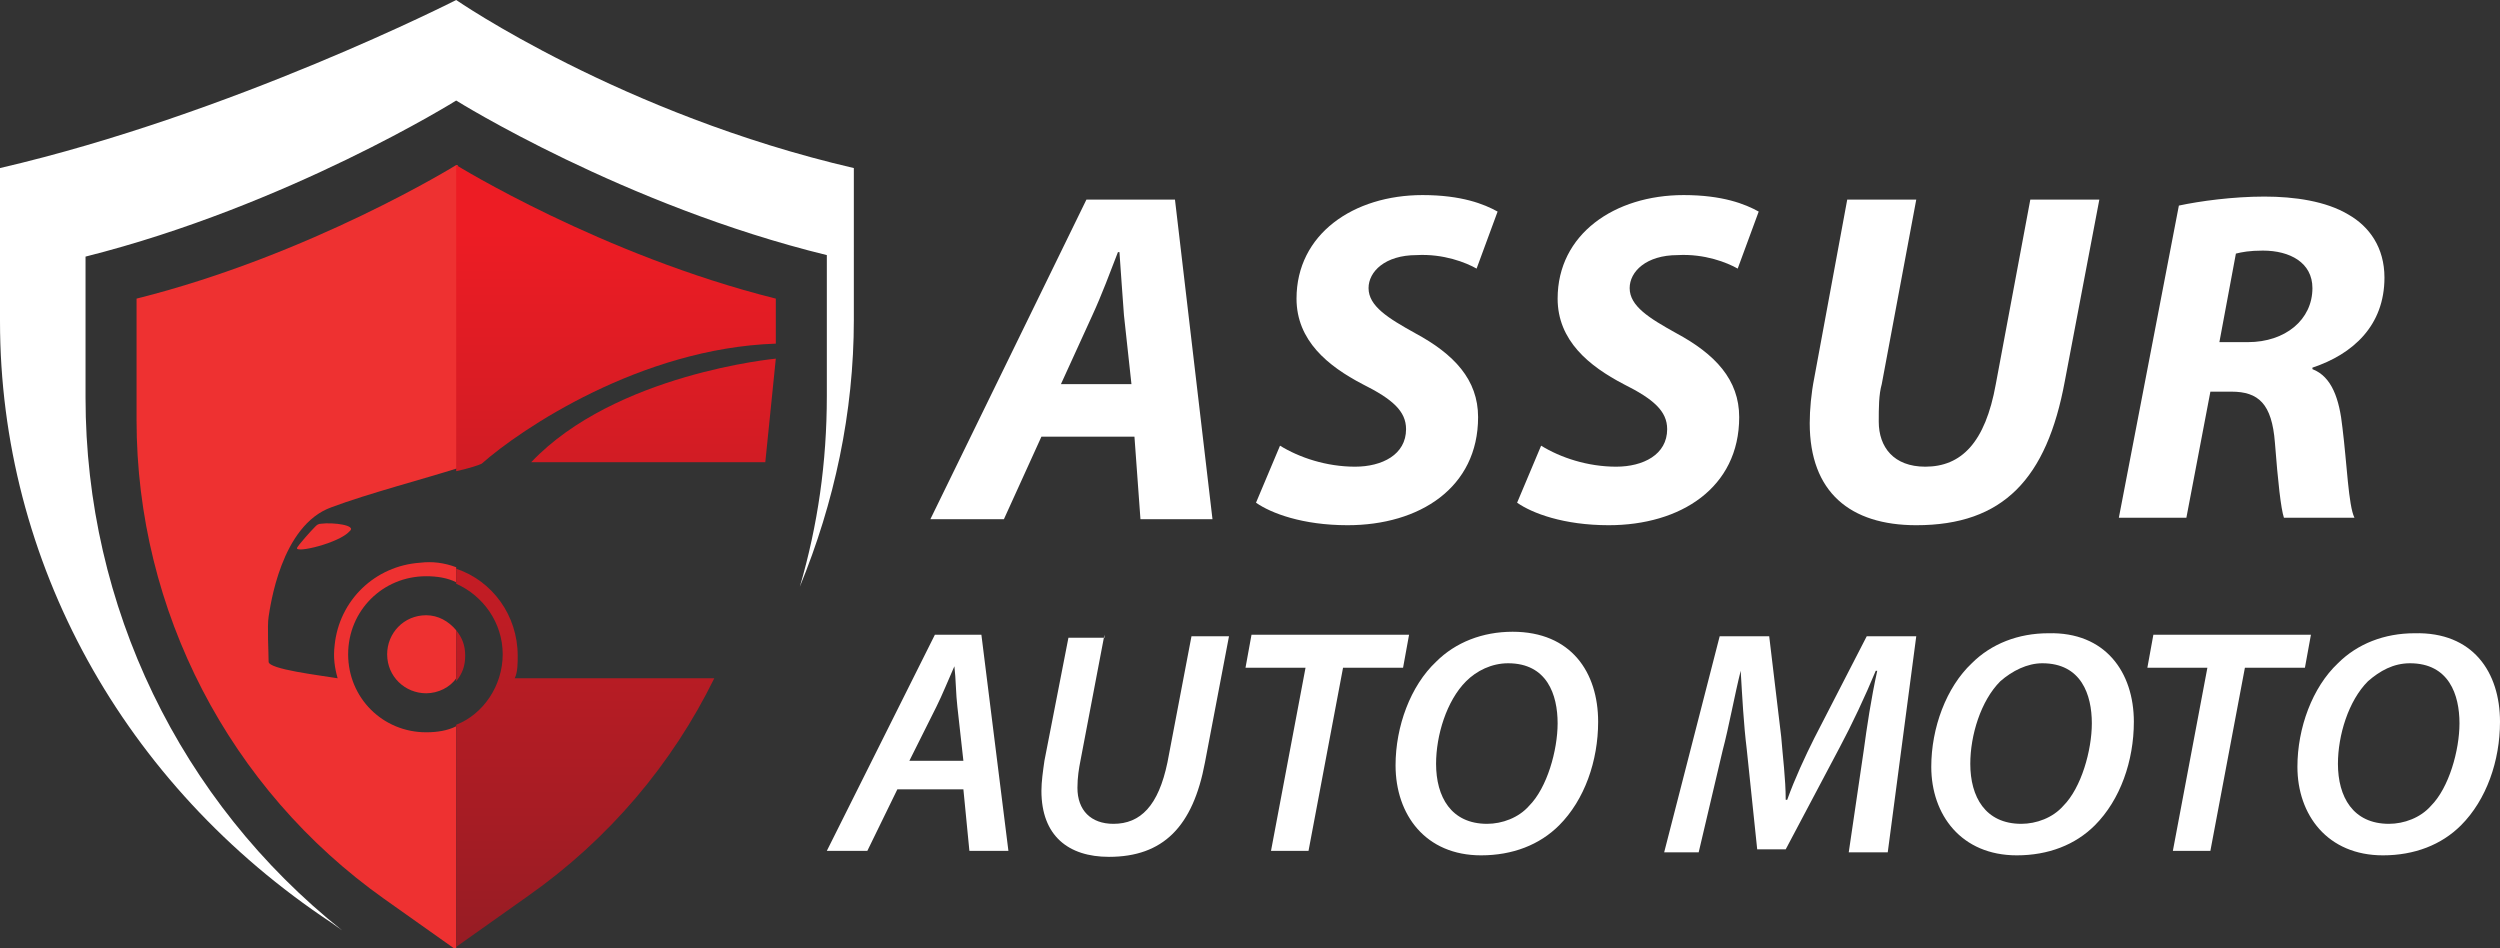
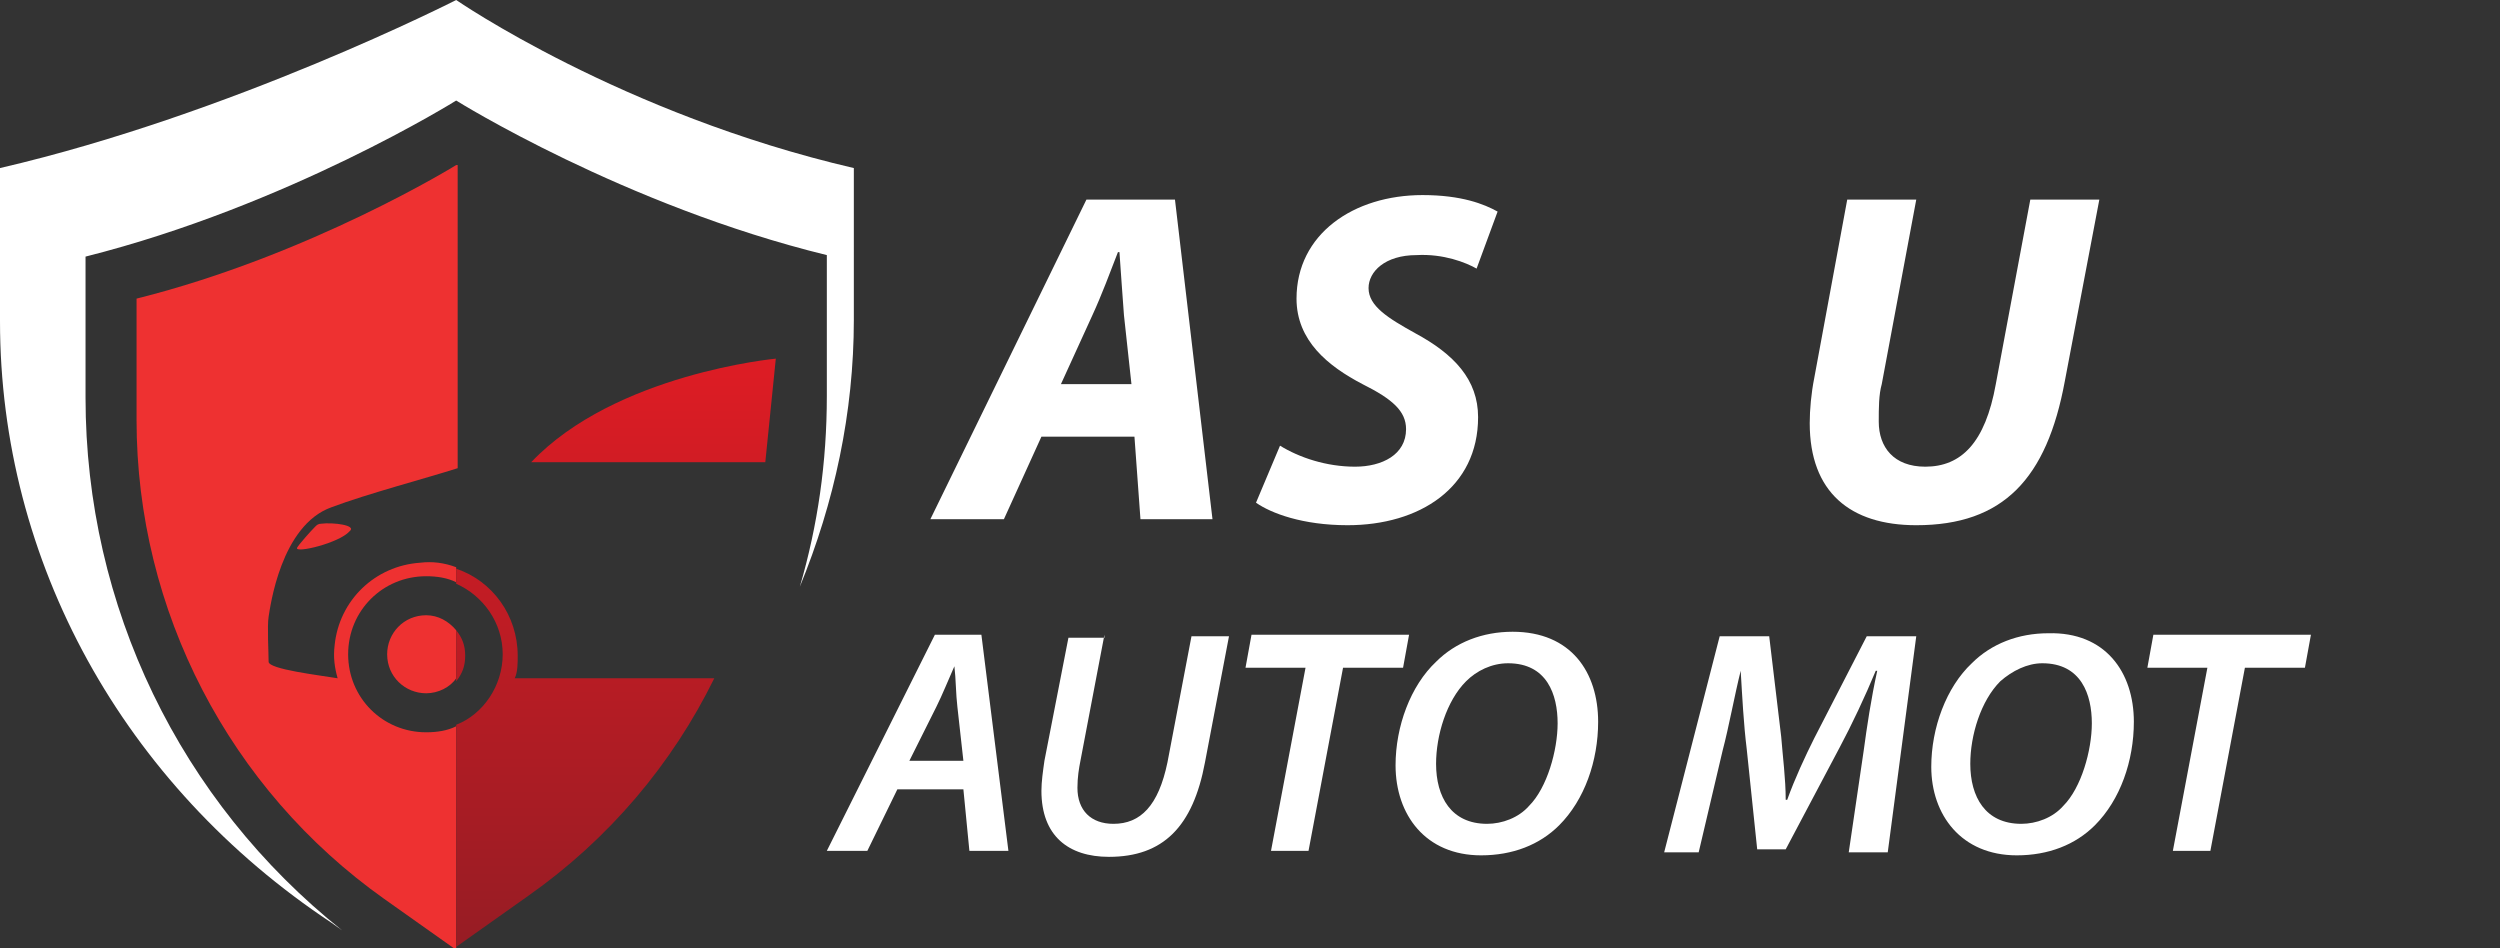
<svg xmlns="http://www.w3.org/2000/svg" version="1.1" id="Layer_1" x="0px" y="0px" width="166.6px" height="63.2px" viewBox="0 0 166.6 63.2" style="enable-background:new 0 0 166.6 63.2;" xml:space="preserve">
  <rect x="0" y="0" width="166.6" height="63.2" fill="#333333" stroke="none" />
  <style type="text/css">
	.st0{fill:#FFFFFF;}
	.st1{fill:#EE3131;}
	.st2{fill:url(#SVGID_1_);}
	.st3{fill:url(#SVGID_2_);}
	.st4{fill:url(#SVGID_3_);}
	.st5{fill:url(#SVGID_4_);}
</style>
  <g>
    <path class="st0" d="M69.4,29.1l-2.5,5.5H62l10.4-21.3h5.9l2.5,21.3H76l-0.4-5.5H69.4z M75.4,25.6L74.9,21   c-0.1-1.2-0.2-2.9-0.3-4.2h-0.1c-0.5,1.3-1.1,2.9-1.7,4.2l-2.1,4.6H75.4z" />
    <path class="st0" d="M85.3,29.7c1.3,0.8,3.1,1.4,5,1.4c1.8,0,3.4-0.8,3.4-2.5c0-1.2-0.9-2-2.9-3c-2.3-1.2-4.4-2.9-4.4-5.7   c0-4.3,3.8-6.9,8.4-6.9c2.6,0,4.1,0.6,5,1.1l-1.4,3.8c-0.7-0.4-2.2-1-4-0.9c-2.1,0-3.2,1.1-3.2,2.2c0,1.2,1.3,2,3.1,3   c2.6,1.4,4.2,3.1,4.2,5.6c0,4.7-3.9,7.2-8.7,7.2c-3,0-5.1-0.8-6.1-1.5L85.3,29.7z" />
-     <path class="st0" d="M102.7,29.7c1.3,0.8,3.1,1.4,5,1.4c1.8,0,3.4-0.8,3.4-2.5c0-1.2-0.9-2-2.9-3c-2.3-1.2-4.4-2.9-4.4-5.7   c0-4.3,3.8-6.9,8.4-6.9c2.6,0,4.1,0.6,5,1.1l-1.4,3.8c-0.7-0.4-2.2-1-4-0.9c-2.1,0-3.2,1.1-3.2,2.2c0,1.2,1.3,2,3.1,3   c2.6,1.4,4.2,3.1,4.2,5.6c0,4.7-3.9,7.2-8.7,7.2c-3,0-5.1-0.8-6.1-1.5L102.7,29.7z" />
    <path class="st0" d="M127.7,13.3l-2.3,12.3c-0.2,0.7-0.2,1.6-0.2,2.5c0,1.7,1,3,3.1,3c2.4,0,4-1.6,4.7-5.5l2.3-12.3h4.6l-2.3,12.1   c-1.2,6.5-4.1,9.6-9.9,9.6c-4.4,0-7.1-2.2-7.1-6.8c0-0.9,0.1-2,0.3-3l2.2-11.9H127.7z" />
-     <path class="st0" d="M145.2,13.7c1.4-0.3,3.6-0.6,5.7-0.6c2,0,4.1,0.3,5.6,1.2c1.4,0.8,2.4,2.2,2.4,4.2c0,3.2-2.1,5.1-4.8,6v0.1   c1.3,0.5,1.8,2,2,3.9c0.3,2.4,0.4,5.2,0.8,6h-4.7c-0.2-0.6-0.4-2.4-0.6-5c-0.2-2.6-1.1-3.4-2.9-3.4h-1.4l-1.6,8.4h-4.5L145.2,13.7z    M147.9,22.8h1.9c2.5,0,4.3-1.5,4.3-3.6c0-1.7-1.5-2.5-3.3-2.5c-0.9,0-1.4,0.1-1.8,0.2L147.9,22.8z" />
    <path class="st0" d="M59.8,52.6l-2,4.1h-2.7l7.2-14.4h3.1l1.8,14.4h-2.6l-0.4-4.1H59.8z M64.2,50.7l-0.4-3.6   c-0.1-0.8-0.1-1.9-0.2-2.7h0c-0.4,0.9-0.8,1.9-1.2,2.7l-1.8,3.6H64.2z" />
    <path class="st0" d="M73.6,42.3L72,50.7c-0.1,0.5-0.2,1.1-0.2,1.8c0,1.5,0.9,2.4,2.4,2.4c1.8,0,3-1.2,3.6-4.1l1.6-8.4h2.5l-1.6,8.4   c-0.8,4.3-2.8,6.3-6.4,6.3c-2.7,0-4.5-1.4-4.5-4.4c0-0.6,0.1-1.3,0.2-2l1.6-8.2H73.6z" />
    <path class="st0" d="M87,44.5h-4l0.4-2.2h10.5l-0.4,2.2h-4l-2.3,12.2h-2.5L87,44.5z" />
    <path class="st0" d="M106.5,48.1c0,2.6-0.9,5.2-2.6,6.9c-1.3,1.3-3.1,2-5.2,2C95,57,93,54.3,93,51c0-2.6,1-5.3,2.7-6.9   c1.3-1.3,3.1-2,5.1-2C104.7,42.1,106.5,44.8,106.5,48.1z M97.7,45.4c-1.3,1.3-2,3.6-2,5.5c0,2.2,1,4,3.4,4c1,0,2.1-0.4,2.8-1.2   c1.2-1.2,1.9-3.7,1.9-5.5c0-1.9-0.7-4-3.3-4C99.4,44.2,98.4,44.7,97.7,45.4z" />
    <path class="st0" d="M123.2,56.8l1-6.8c0.2-1.5,0.5-3.5,0.9-5.3H125c-0.7,1.7-1.6,3.6-2.4,5.1l-3.6,6.8h-1.9l-0.7-6.7   c-0.2-1.6-0.3-3.5-0.4-5.2h0c-0.4,1.6-0.8,3.8-1.2,5.3l-1.6,6.8h-2.3l3.7-14.4h3.3l0.8,6.7c0.1,1.3,0.3,2.8,0.3,4.2h0.1   c0.5-1.4,1.2-2.9,1.8-4.1l3.5-6.8h3.3l-1.9,14.4H123.2z" />
    <path class="st0" d="M142.2,48.1c0,2.6-0.9,5.2-2.6,6.9c-1.3,1.3-3.1,2-5.2,2c-3.7,0-5.7-2.7-5.7-5.9c0-2.6,1-5.3,2.7-6.9   c1.3-1.3,3.1-2,5.1-2C140.3,42.1,142.2,44.8,142.2,48.1z M133.3,45.4c-1.3,1.3-2,3.6-2,5.5c0,2.2,1,4,3.4,4c1,0,2.1-0.4,2.8-1.2   c1.2-1.2,1.9-3.7,1.9-5.5c0-1.9-0.7-4-3.3-4C135.1,44.2,134.1,44.7,133.3,45.4z" />
    <path class="st0" d="M147.1,44.5h-4l0.4-2.2h10.5l-0.4,2.2h-4l-2.3,12.2h-2.5L147.1,44.5z" />
-     <path class="st0" d="M166.6,48.1c0,2.6-0.9,5.2-2.6,6.9c-1.3,1.3-3.1,2-5.2,2c-3.7,0-5.7-2.7-5.7-5.9c0-2.6,1-5.3,2.7-6.9   c1.3-1.3,3.1-2,5.1-2C164.8,42.1,166.6,44.8,166.6,48.1z M157.8,45.4c-1.3,1.3-2,3.6-2,5.5c0,2.2,1,4,3.4,4c1,0,2.1-0.4,2.8-1.2   c1.2-1.2,1.9-3.7,1.9-5.5c0-1.9-0.7-4-3.3-4C159.5,44.2,158.6,44.7,157.8,45.4z" />
  </g>
  <g>
    <path class="st0" d="M30.4,0c0,0-14.9,7.6-30.4,11.2v10.2c0,16,8.2,30.9,22.1,40.1l0.7,0.5C12,53.4,5.7,40.4,5.7,26.5v-9.4   C19.2,13.7,30.4,6.7,30.4,6.7s11.2,7,24.7,10.3v9.4c0,4.4-0.6,8.6-1.8,12.7c2.3-5.6,3.6-11.6,3.6-17.8V11.2C41.4,7.6,30.4,0,30.4,0   z" />
    <g>
      <path class="st1" d="M28.4,41c-1.5,0-2.6,1.2-2.6,2.6c0,1.5,1.2,2.6,2.6,2.6c0.8,0,1.6-0.4,2-1V42C29.9,41.4,29.2,41,28.4,41z" />
      <path class="st1" d="M21.4,34.9c-0.2,0-0.3,0.1-0.4,0.2c-0.3,0.3-1.1,1.2-1.2,1.4c-0.2,0.4,2.8-0.3,3.5-1.1    C23.8,35,22.2,34.8,21.4,34.9z" />
      <path class="st1" d="M30.4,11L30.4,11c0,0-9.7,6-21.3,8.9V28c0,12.7,6.2,24.6,16.5,31.9l4.8,3.4h0V48.4c-0.6,0.3-1.3,0.4-2,0.4    c-2.9,0-5.2-2.3-5.2-5.2c0-2.9,2.3-5.2,5.2-5.2c0.7,0,1.4,0.1,2,0.4v-1c-0.8-0.3-1.6-0.4-2.4-0.3c-3,0.2-5.4,2.5-5.7,5.5    c-0.1,0.8,0,1.5,0.2,2.2c-1.2-0.2-4.6-0.6-4.6-1.1c0-0.6-0.1-2.4,0-3c0.1-0.6,0.8-6.1,4.2-7.3c2.4-0.9,6.2-1.9,8.4-2.6V11z" />
    </g>
    <g>
      <linearGradient id="SVGID_1_" gradientUnits="userSpaceOnUse" x1="30.733" y1="15.549" x2="30.733" y2="62.948">
        <stop offset="0" style="stop-color:#ED1C24" />
        <stop offset="1" style="stop-color:#971C24" />
      </linearGradient>
      <path class="st2" d="M30.4,42v3.4c0.4-0.5,0.6-1,0.6-1.7S30.8,42.5,30.4,42z" />
      <linearGradient id="SVGID_2_" gradientUnits="userSpaceOnUse" x1="41.062" y1="15.549" x2="41.062" y2="62.948">
        <stop offset="0" style="stop-color:#ED1C24" />
        <stop offset="1" style="stop-color:#971C24" />
      </linearGradient>
-       <path class="st3" d="M51.7,22.9v-3C40.1,17,30.4,11,30.4,11v20.4c0.9-0.2,1.5-0.4,1.7-0.5C34.7,28.6,42.7,23.2,51.7,22.9z" />
      <linearGradient id="SVGID_3_" gradientUnits="userSpaceOnUse" x1="39.03" y1="15.549" x2="39.03" y2="62.948">
        <stop offset="0" style="stop-color:#ED1C24" />
        <stop offset="1" style="stop-color:#971C24" />
      </linearGradient>
      <path class="st4" d="M34.5,43.7c0-2.7-1.7-5-4.1-5.8v1c1.8,0.8,3.1,2.6,3.1,4.7c0,2.1-1.3,4-3.1,4.7v14.8l4.8-3.4    c5.4-3.8,9.6-8.8,12.4-14.5H34.3C34.5,44.8,34.5,44.2,34.5,43.7z" />
      <linearGradient id="SVGID_4_" gradientUnits="userSpaceOnUse" x1="43.575" y1="15.549" x2="43.575" y2="62.948">
        <stop offset="0" style="stop-color:#ED1C24" />
        <stop offset="1" style="stop-color:#971C24" />
      </linearGradient>
      <path class="st5" d="M35.4,30.8H51l0.7-6.9C51.7,23.9,41,24.9,35.4,30.8z" />
    </g>
  </g>
</svg>